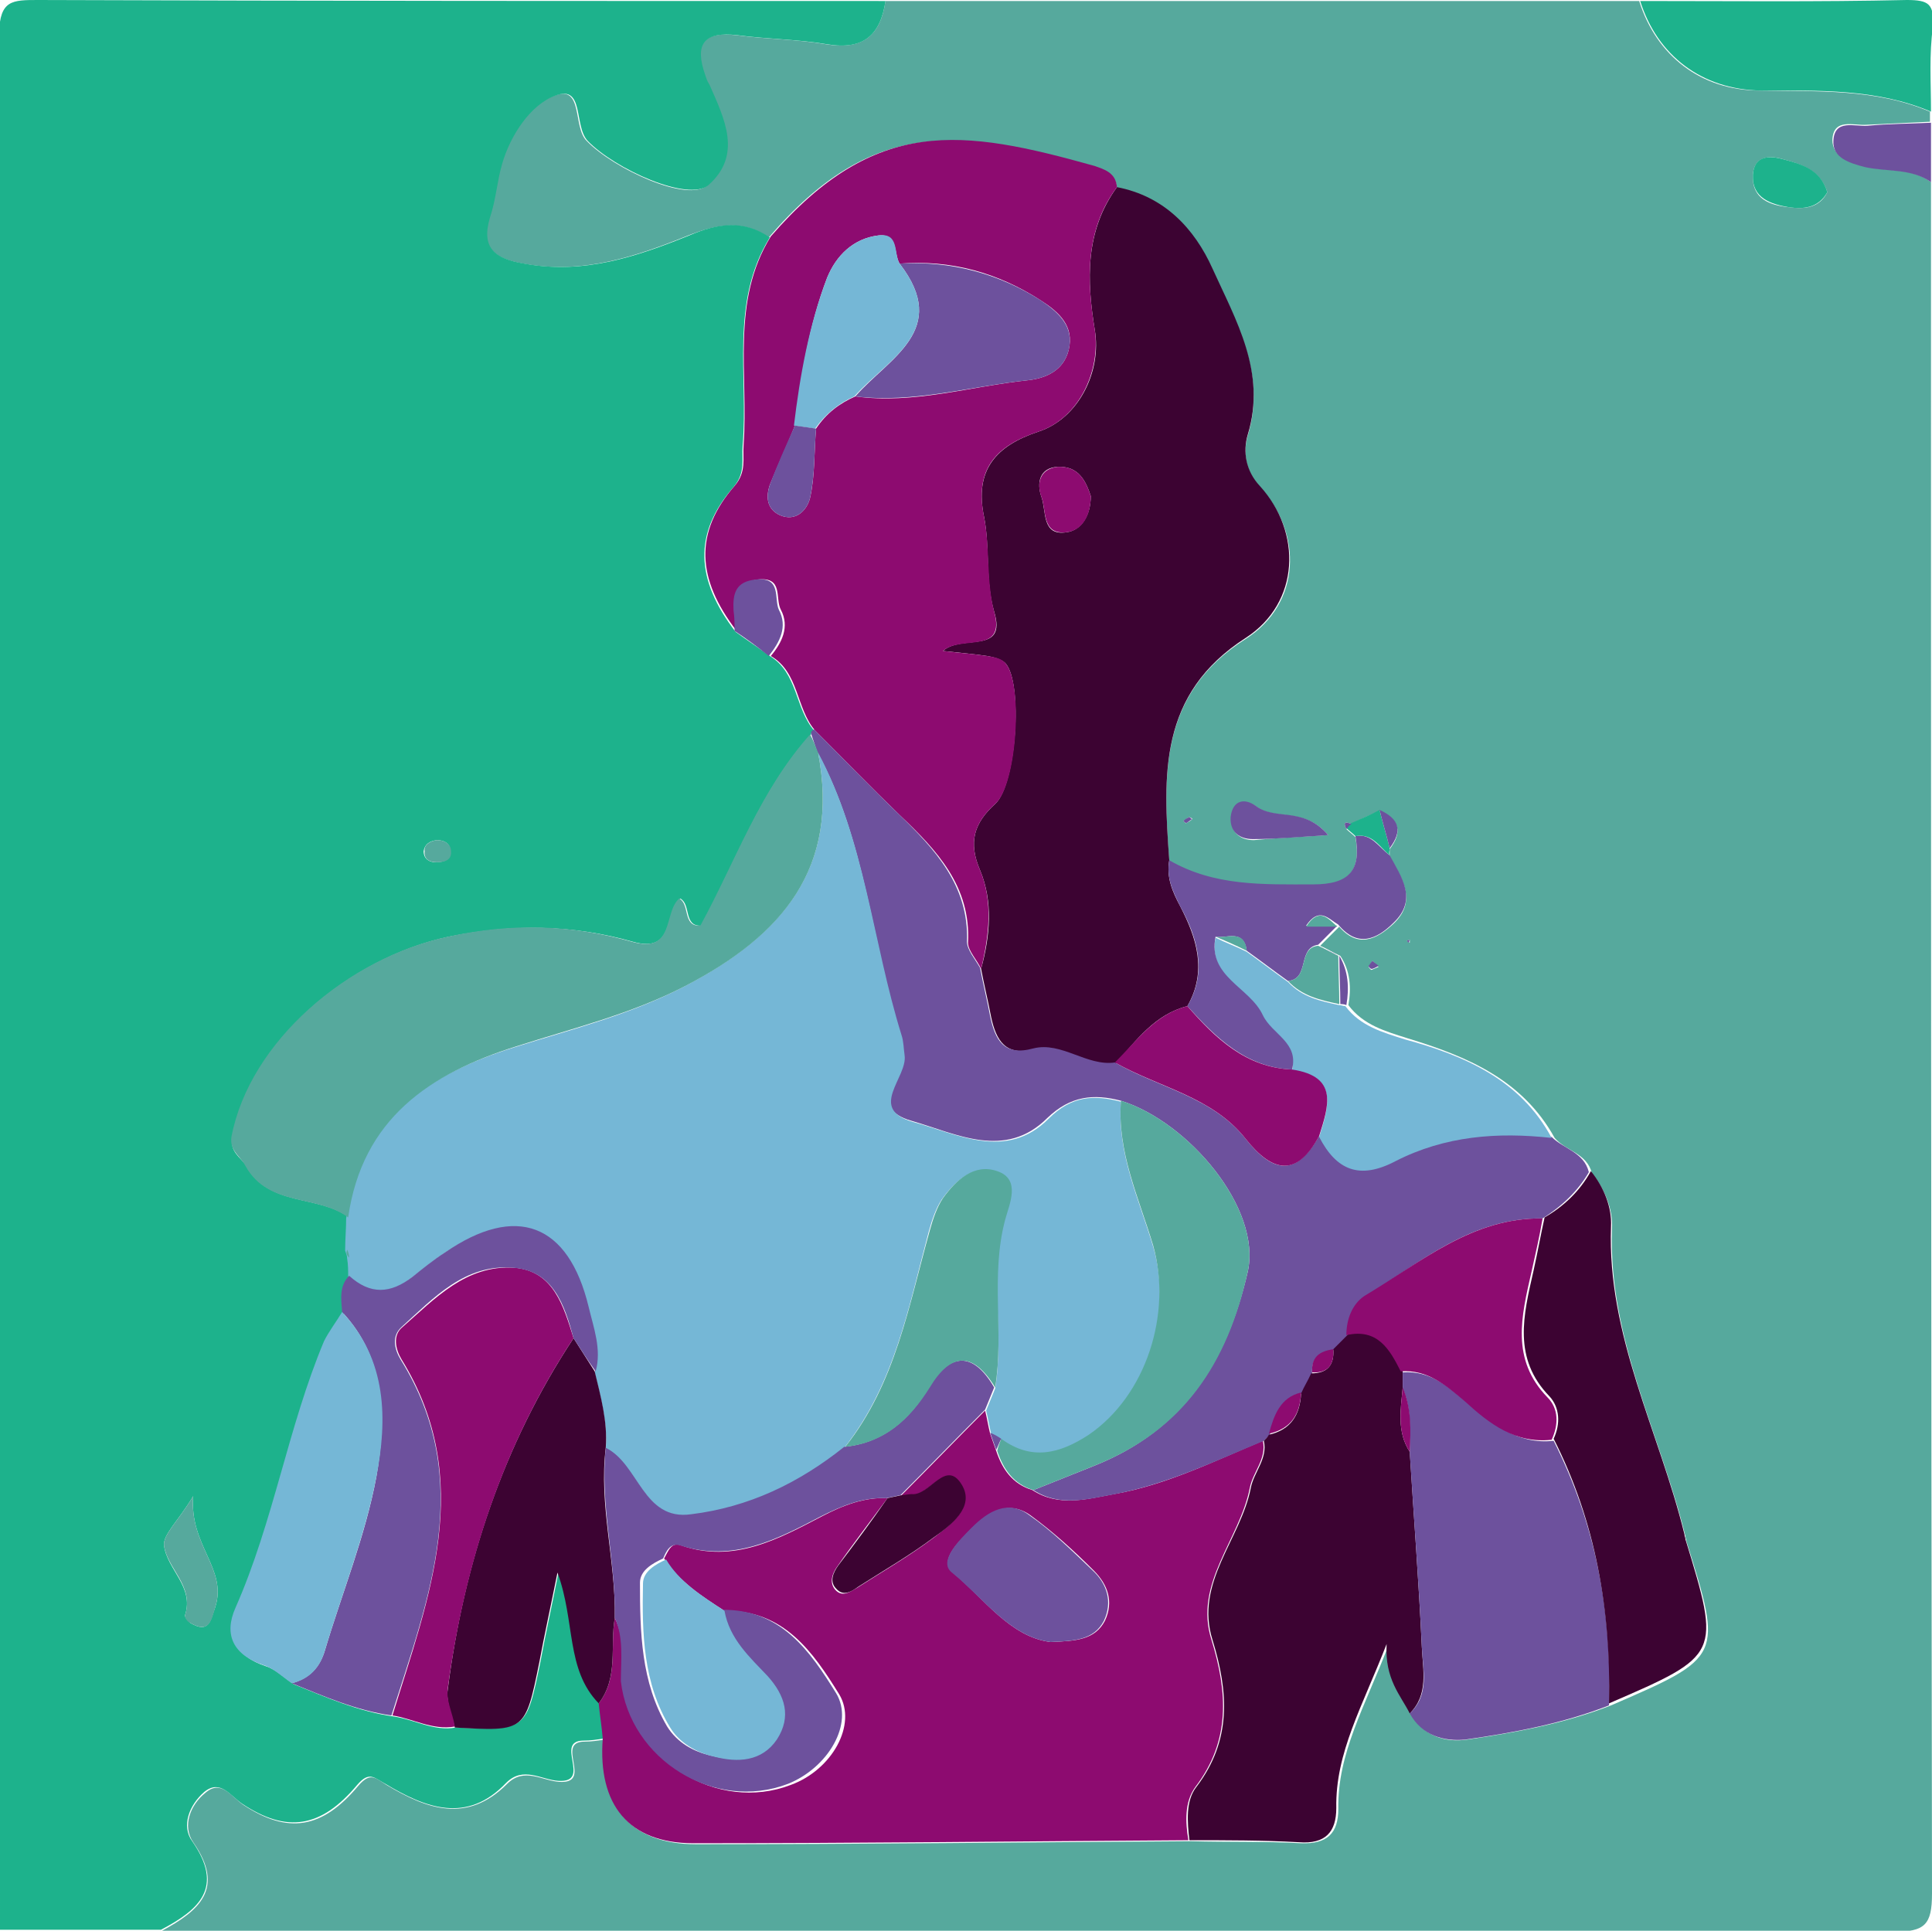
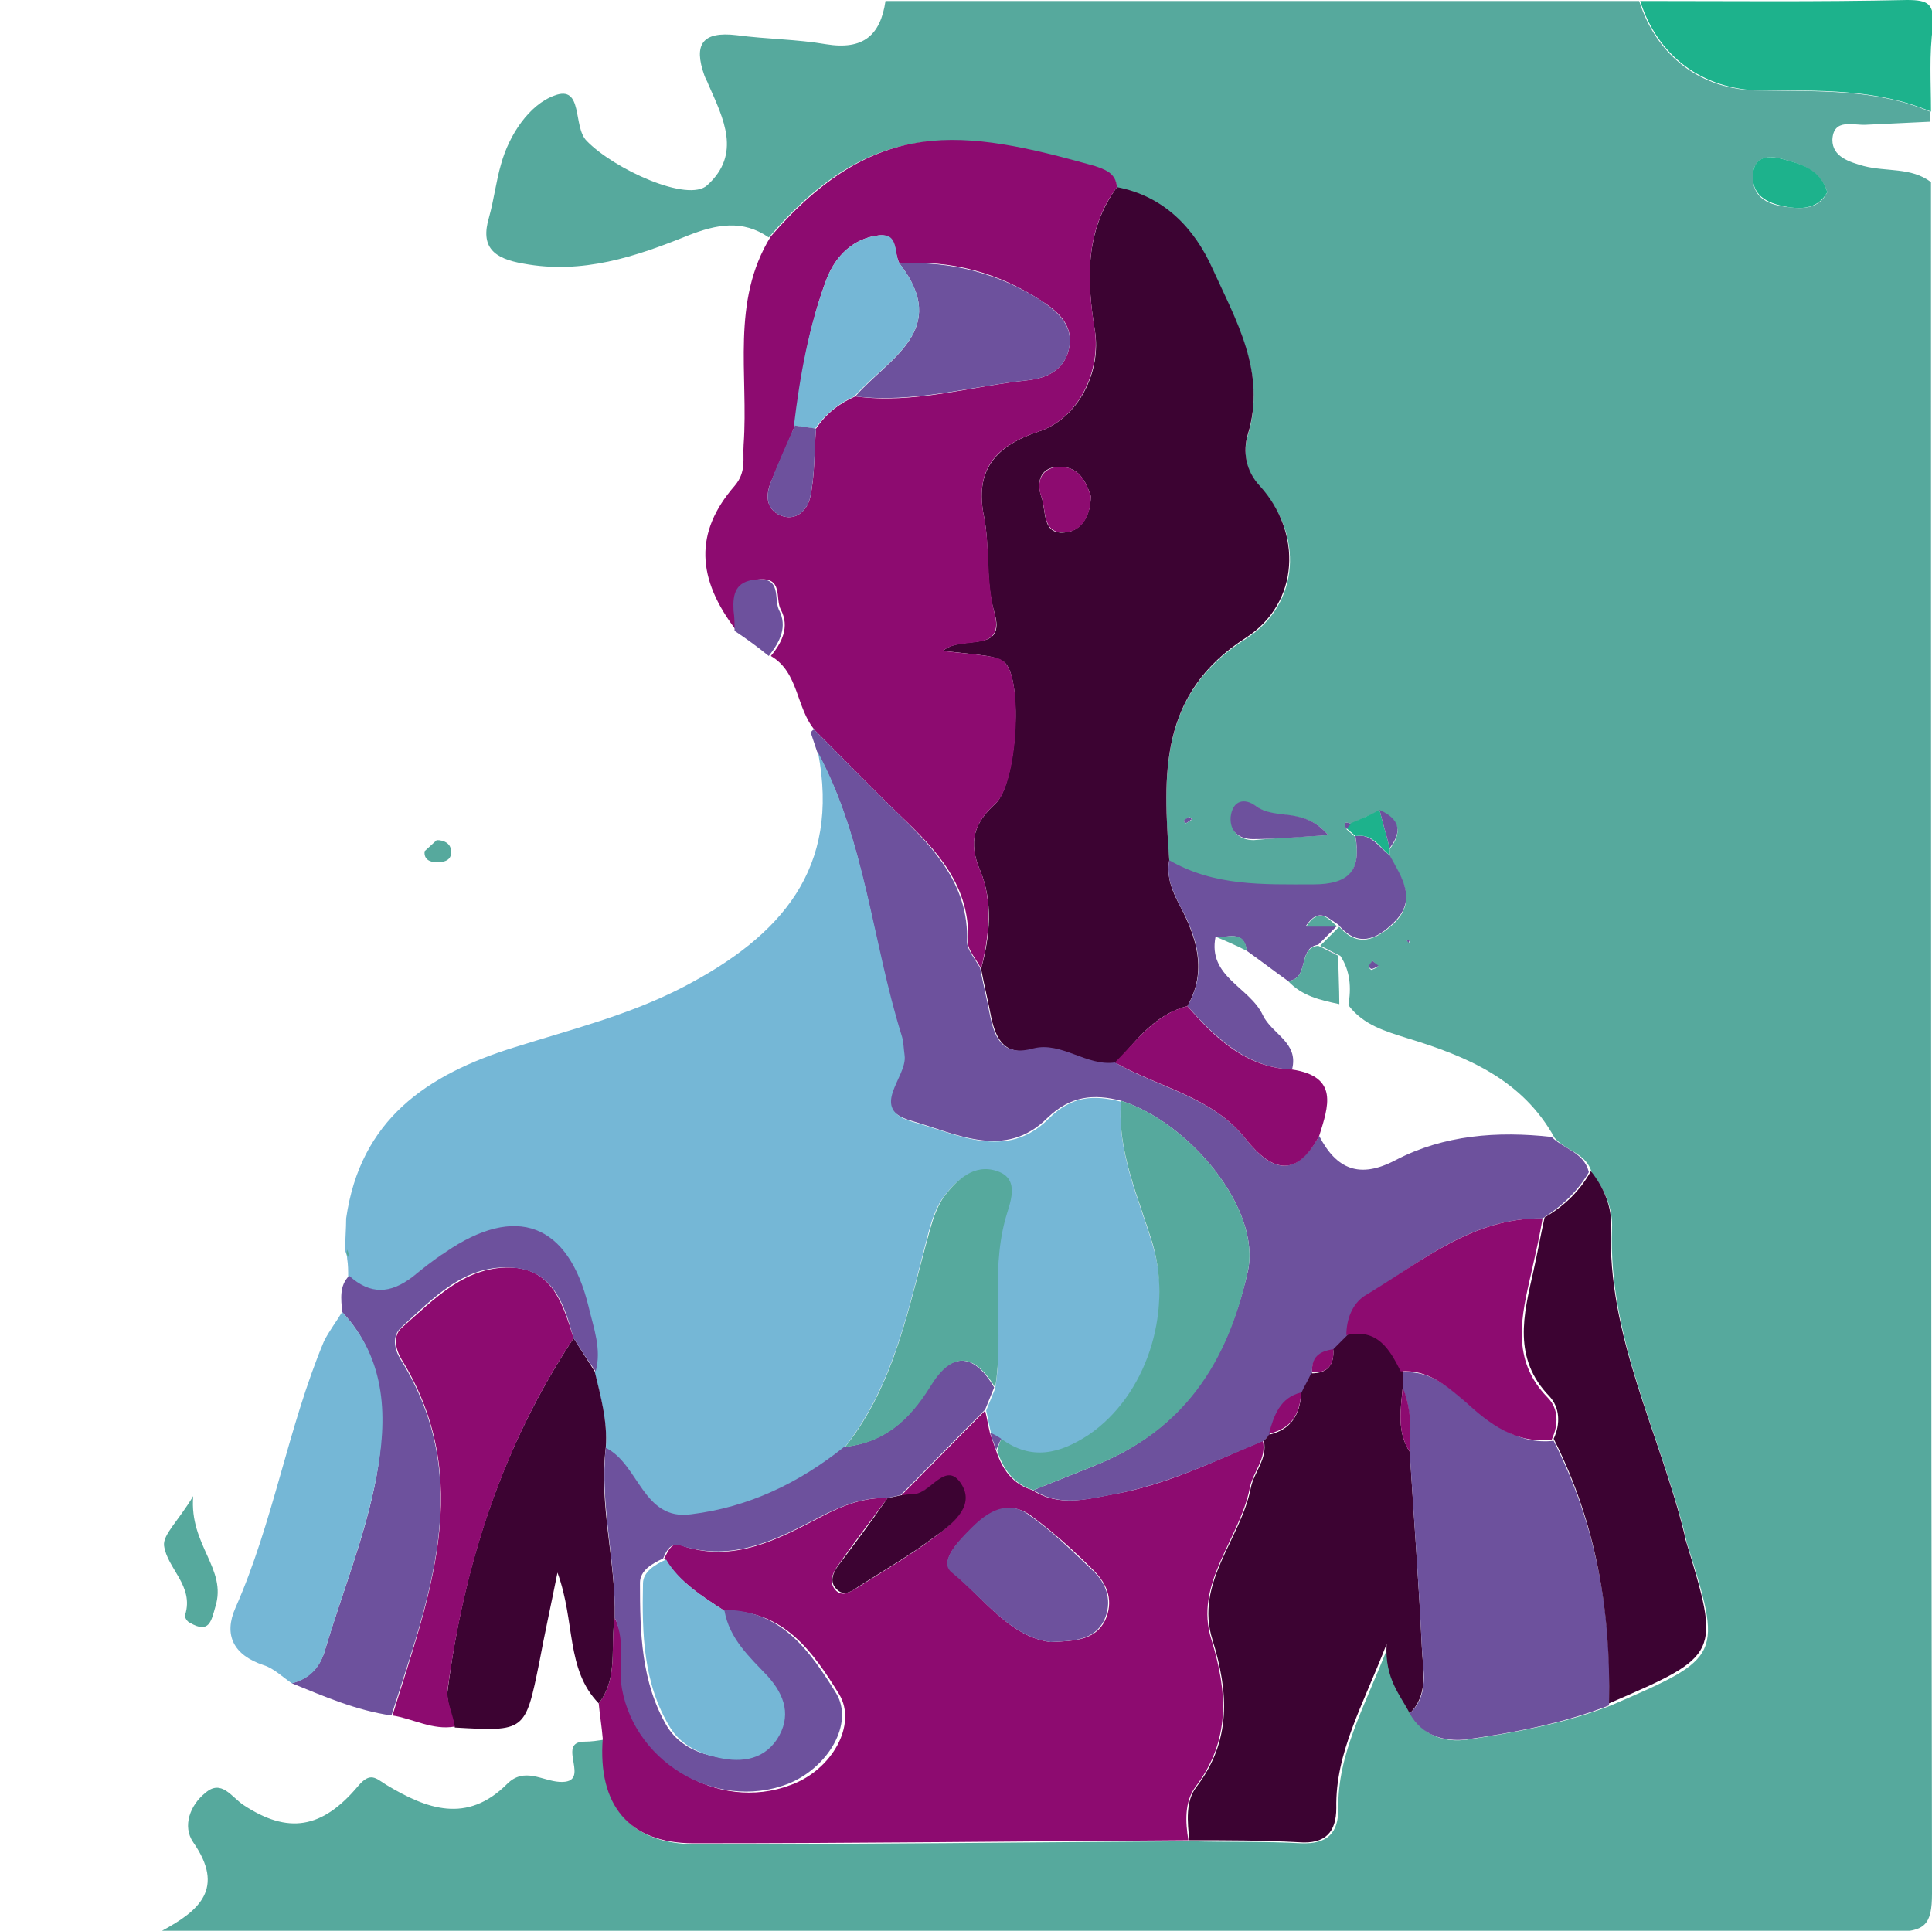
<svg xmlns="http://www.w3.org/2000/svg" version="1.1" id="图层_1" x="0px" y="0px" viewBox="0 0 192 191.9" style="enable-background:new 0 0 192 191.9;" xml:space="preserve">
  <style type="text/css">
	.st0{fill:#56A99D;}
	.st1{fill:#1DB28C;}
	.st2{fill:#6D519D;}
	.st3{fill:#3C0332;}
	.st4{fill:#8D0B70;}
	.st5{fill:#75B7D6;}
</style>
  <g>
    <path class="st0" d="M191.9,18.1c0,56.7,0,113.4,0.1,170.1c0,3.1-0.7,3.8-3.8,3.8c-57.4-0.1-114.7-0.1-172.1-0.1   c3.7-2,6.3-4.2,3.1-8.8c-1.1-1.6-0.3-3.7,1.2-4.9c1.6-1.4,2.6,0.4,3.8,1.2c4.4,2.9,7.8,2.4,11.4-1.9c1.2-1.4,1.7-0.8,2.8-0.1   c4,2.4,8,3.9,12-0.1c1.7-1.7,3.5-0.3,5.2-0.2c3.4,0.2-0.5-4,2.5-4c0.7,0,1.3-0.1,2-0.2c-0.6,6.6,2.5,10.4,9.1,10.4   c16.4,0,32.8-0.2,49.2-0.3c3.6,0.1,7.3,0,10.9,0.2c2.6,0.1,3.7-1,3.7-3.4c-0.1-5.5,2.6-10.1,5-16.3c-0.2,3.5,1.3,5.1,2.3,6.9   c1.2,2.2,3.4,2.8,5.5,2.5c4.8-0.7,9.7-1.6,14.3-3.4c11.1-4.8,11.1-4.8,7.5-16.3c0-0.2-0.1-0.3-0.1-0.5c-2.5-10.2-7.7-19.7-7.3-30.6   c0.1-1.9-0.7-3.9-2-5.5c-0.5-2-2.6-2.2-3.7-3.5c-3.2-5.8-8.7-8.1-14.6-9.9c-2.2-0.7-4.4-1.3-5.9-3.3c0.3-1.7,0.2-3.4-0.8-4.9   c-0.7-0.3-1.3-0.7-2-1c0.6-0.6,1.3-1.3,1.9-1.9L133,92c1.9,2.3,3.8,1.4,5.5-0.2c2.4-2.3,0.8-4.5-0.4-6.7c0-0.2,0-0.5,0-0.7   c1.3-1.7,1-2.9-1-3.8c-0.9,0.4-1.9,0.8-2.8,1.3c-0.7-0.3-0.8-0.1-0.5,0.5c0.3,0.3,0.6,0.5,0.9,0.8c0.6,3.3-0.6,4.8-4.2,4.8   c-4.9,0-9.8,0.2-14.3-2.4c-0.6-8.4-1.1-16.6,7.6-22.1c5.5-3.5,5.7-10.5,1.4-15.1c-1.4-1.5-1.7-3.4-1.2-5.1   c1.9-6.2-1.2-11.3-3.5-16.5c-1.8-3.9-4.8-7.2-9.5-8.1c-0.1-1.5-1.4-1.9-2.4-2.1c-13.2-3.7-21.8-5.1-32.2,7c-2.6-1.8-5.2-1.3-8-0.2   c-5.2,2.1-10.5,3.9-16.4,2.8c-2.9-0.5-4.3-1.6-3.4-4.6c0.5-1.8,0.7-3.6,1.2-5.3c0.8-2.9,2.8-5.9,5.3-6.8c2.9-1.1,1.8,3.1,3.2,4.5   c2.7,2.8,10.1,6.2,12,4.4c3.4-3.1,1.6-6.6,0.1-10c-0.1-0.3-0.3-0.6-0.4-0.9c-1.1-3.1-0.2-4.4,3.2-4c3,0.4,6,0.4,8.9,0.9   C85.8,5,87.5,3.5,88,0.1c25,0,49.9,0,74.9,0c1.7,5.4,6.1,8.9,12,8.9c5.7,0.1,11.5-0.2,16.9,2.1c0,0.3,0,0.7,0,1   c-2.1,0.1-4.2,0.2-6.3,0.3c-1.3,0.1-3.3-0.7-3.4,1.5c0,1.7,1.7,2.2,3.1,2.6C187.5,17.1,189.9,16.6,191.9,18.1z M181.6,19.1   c-0.7-2.2-2.6-2.8-4.5-3.3c-1.4-0.4-2.8-0.2-2.9,1.6c-0.1,2.4,1.7,3,3.6,3.2C179.3,20.8,180.8,20.7,181.6,19.1z M132,83   c-2.4-2.8-5.2-1.4-7.1-2.8c-1.1-0.8-2.4-0.6-2.5,1.1c-0.1,1.4,0.8,2.2,2.2,2.2C126.7,83.3,128.9,83.2,132,83z M136.4,95.5   c-0.1,0.2-0.3,0.4-0.4,0.6c0,0,0.2,0.3,0.3,0.3c0.2-0.1,0.5-0.2,0.7-0.3C136.8,95.9,136.6,95.7,136.4,95.5z M118.2,81.2   c-0.2,0.1-0.4,0.3-0.6,0.4c0.1,0.1,0.3,0.3,0.3,0.2c0.2-0.1,0.4-0.2,0.6-0.4C118.5,81.3,118.3,81.3,118.2,81.2z M139.8,93.5   l0.3,0.2l0-0.3L139.8,93.5z" />
-     <path class="st1" d="M88,0.1c-0.5,3.4-2.2,4.9-5.8,4.3c-2.9-0.5-5.9-0.5-8.9-0.9c-3.4-0.4-4.3,0.9-3.2,4c0.1,0.3,0.2,0.6,0.4,0.9   c1.5,3.4,3.3,7-0.1,10c-2,1.7-9.3-1.6-12-4.4c-1.4-1.5-0.3-5.6-3.2-4.5c-2.5,0.9-4.5,4-5.3,6.8c-0.5,1.7-0.6,3.5-1.2,5.3   c-0.9,3,0.4,4.1,3.4,4.6c5.9,1.1,11.2-0.7,16.4-2.8c2.8-1.2,5.4-1.6,8,0.2c-4,6.5-2.1,13.8-2.7,20.7c-0.1,1.4,0.3,2.7-0.9,4.1   c-4,4.6-3.8,9.2,0.2,14.4c1.1,0.8,2.3,1.6,3.4,2.4c2.8,1.7,2.5,5.2,4.4,7.4c-0.2,0.1-0.3,0.2-0.3,0.4c-5,5.5-7.4,12.5-10.9,19   c-1.8,0.1-1-2.1-2.1-2.7c-1.6,1.4-0.5,5.5-4.7,4.3c-6-1.7-11.9-1.8-18.3-0.5c-9.9,2.1-19.7,10.4-21.5,19.9c-0.3,1.5,0.8,2,1.4,2.9   c2.3,4.1,7.1,2.8,10.2,5.1c0,1.1-0.1,2.2-0.1,3.2c-0.1,0.3,0,0.6,0.2,0.8c0,0.6,0,1.2,0.1,1.9c-1,1.1-0.8,2.4-0.7,3.6   c-0.6,1-1.3,1.9-1.8,2.9c-3.6,8.6-5,18-8.8,26.5c-1.2,2.7-0.2,4.7,2.8,5.7c1,0.3,1.9,1.2,2.8,1.8c3.2,1.3,6.4,2.7,9.9,3.2   c2.1,0.3,4,1.5,6.2,1.1c7,0.3,7,0.3,8.4-6.5c0.5-2.7,1.1-5.4,1.8-8.9c1.8,4.9,0.9,9.6,4.1,13c0.1,1.2,0.3,2.4,0.4,3.5   c-0.7,0.1-1.3,0.2-2,0.2c-3,0,0.9,4.2-2.5,4c-1.7-0.1-3.5-1.5-5.2,0.2c-3.9,4.1-8,2.5-12,0.1c-1.1-0.6-1.6-1.3-2.8,0.1   c-3.6,4.3-7,4.8-11.4,1.9c-1.2-0.8-2.2-2.5-3.8-1.2c-1.5,1.3-2.3,3.4-1.2,4.9c3.2,4.6,0.7,6.8-3.1,8.8c-5.3,0-10.6,0-16,0   c0-62.8,0-125.7-0.1-188.5C0,0,1.2,0,3.8,0C31.8,0.1,59.9,0.1,88,0.1z M19.2,148.7c-1.5,2.5-3,3.8-2.9,4.9c0.3,2.4,3,4.1,2.1,6.9   c-0.1,0.2,0.3,0.6,0.5,0.8c1.9,1.1,2-0.2,2.5-1.6C22.6,155.9,18.8,153.6,19.2,148.7z M43.4,83.5c-0.7,0.1-1.2,0.4-1.3,1.1   c0,0.8,0.6,1.1,1.2,1.1c0.9,0,1.6-0.3,1.4-1.3C44.7,83.8,44.1,83.5,43.4,83.5z" />
    <path class="st1" d="M191.9,11.1C186.5,8.8,180.7,9,175,9c-5.9-0.1-10.3-3.5-12-8.9c8.8,0,17.6,0.1,26.5-0.1c2.2,0,2.7,0.4,2.6,2.6   C191.7,5.4,191.9,8.2,191.9,11.1z" />
-     <path class="st2" d="M191.9,18.1c-2-1.4-4.4-1-6.6-1.5c-1.5-0.4-3.2-0.9-3.1-2.6c0.1-2.2,2.1-1.4,3.4-1.5c2.1-0.2,4.2-0.2,6.3-0.3   C191.9,14.1,191.9,16.1,191.9,18.1z" />
    <path class="st3" d="M111,18.6c4.7,0.9,7.7,4.1,9.5,8.1c2.3,5.1,5.4,10.3,3.5,16.5c-0.5,1.7-0.2,3.6,1.2,5.1   c4.2,4.6,4,11.6-1.4,15.1c-8.7,5.6-8.2,13.7-7.6,22.1c-0.3,1.7,0.3,3.1,1.1,4.6c1.6,3.1,2.7,6.4,0.7,9.9c-3.2,0.8-5.1,3.4-7.1,5.7   c-2.9,0.4-5.3-2.1-8.1-1.4c-2.9,0.7-3.8-0.9-4.3-3.2c-0.3-1.6-0.7-3.2-1-4.8c0.9-3.3,1.2-6.7-0.1-9.8c-1.2-2.8-0.6-4.7,1.5-6.6   c2.1-1.9,2.8-12.1,1-14c-0.4-0.4-1.2-0.6-1.8-0.7c-1.3-0.2-2.6-0.3-4.4-0.5c1.9-1.7,6.4,0.4,5.1-3.9c-0.9-3.1-0.4-6.3-1-9.4   c-1-4.7,1.2-7.1,5.4-8.5c4-1.3,6.3-6,5.6-10.1C108,27.9,107.8,23,111,18.6z M108.4,49.3c-0.5-1.5-1.2-3-3.3-2.9   c-1.8,0.1-2.1,1.6-1.6,3c0.5,1.4,0,3.9,2.5,3.5C107.5,52.7,108.4,51.2,108.4,49.3z" />
    <path class="st4" d="M59.9,172.8c-0.1-1.2-0.3-2.4-0.4-3.5c2-2.6,1.1-5.6,1.6-8.5c1,2,0.7,4.2,0.9,6.4c0.9,7.8,9.3,13,16.6,10.2   c4.1-1.5,6.6-6,4.8-9c-2.6-4.2-5.5-8.4-11.4-8.3c-2.2-1.4-4.5-2.9-6-5.2c0.4-0.7,0.7-1.7,1.7-1.3c5.2,1.8,9.6-0.6,14-2.9   c2.1-1.1,4.2-1.9,6.5-1.8c-1.7,2.3-3.4,4.5-5,6.8c-0.5,0.7-0.8,1.6-0.2,2.3c0.7,0.8,1.5,0.2,2.2-0.2c2.5-1.6,5.1-3.1,7.5-4.9   c1.7-1.3,4.1-3,2.8-5.2c-1.6-2.6-3.2,1.1-5,0.9c-0.3,0-0.7,0-1,0.1c2.8-2.8,5.6-5.7,8.4-8.5c0.2,0.8,0.3,1.5,0.5,2.3   c0.2,0.6,0.4,1.1,0.6,1.7c0.6,1.8,1.6,3.3,3.6,3.9c2.6,1.7,5.4,0.9,8.1,0.4c5.2-0.9,10-3.3,14.8-5.3c0.4,1.8-1,3.1-1.3,4.7   c-1,5.1-5.6,9.5-3.8,15.1c1.6,5.2,1.9,10-1.6,14.6c-1.1,1.5-1,3.5-0.7,5.3c-16.4,0.1-32.8,0.3-49.2,0.3   C62.5,183.2,59.4,179.4,59.9,172.8z M104.4,163.2c2.5-0.1,4.4-0.2,5.4-2.1c0.9-1.9,0.3-3.6-1.1-5c-2-2-4.1-3.9-6.3-5.5   c-2.1-1.5-4.1-0.4-5.7,1.2c-1.3,1.3-3.5,3.3-2,4.5C97.8,158.9,100.4,162.7,104.4,163.2z" />
    <path class="st4" d="M111,18.6c-3.2,4.3-3,9.3-2.2,14.2c0.6,4.1-1.6,8.8-5.6,10.1c-4.2,1.4-6.4,3.7-5.4,8.5c0.6,3.1,0.2,6.3,1,9.4   c1.2,4.3-3.3,2.3-5.1,3.9c1.7,0.2,3.1,0.3,4.4,0.5c0.6,0.1,1.4,0.2,1.8,0.7c1.8,1.9,1.2,12.1-1,14c-2.1,1.9-2.7,3.8-1.5,6.6   c1.3,3.1,0.9,6.5,0.1,9.8c-0.4-0.9-1.3-1.8-1.3-2.6c0.3-5.6-3.1-9.2-6.8-12.7c-2.9-2.8-5.6-5.6-8.4-8.4c-1.9-2.2-1.6-5.8-4.4-7.4   c1.1-1.3,1.9-2.9,1-4.6c-0.6-1.1,0.3-3.3-2.3-3c-2,0.3-2.4,1.4-2.2,3.1c0.1,0.7,0.1,1.3,0.1,2c-4-5.2-4.2-9.8-0.2-14.4   c1.2-1.4,0.8-2.7,0.9-4.1c0.5-7-1.3-14.2,2.7-20.7c10.4-12,19-10.7,32.2-7C109.6,16.8,110.9,17.1,111,18.6z M79,42.3   c-0.8,2-1.7,3.9-2.5,5.9c-0.4,1.2-0.3,2.4,1,3c1.6,0.7,2.7-0.5,3-1.7c0.5-2.2,0.4-4.6,0.6-6.9c1-1.5,2.3-2.5,3.9-3.2   c5.8,0.8,11.4-1,17.1-1.6c1.9-0.2,3.6-1,4.1-3c0.6-2.4-1-3.8-2.7-4.9c-4.3-2.8-9-4.1-14.1-3.7c-0.6-1-0.1-3-2.1-2.8   c-2.5,0.3-4.2,2-5.1,4.2C80.4,32.3,79.6,37.3,79,42.3z" />
    <path class="st2" d="M80.9,72.5c2.8,2.8,5.6,5.7,8.4,8.4c3.6,3.5,7,7.1,6.8,12.7c0,0.8,0.8,1.7,1.3,2.6c0.3,1.6,0.7,3.2,1,4.8   c0.5,2.4,1.4,4,4.3,3.2c2.8-0.7,5.3,1.8,8.1,1.4c4.3,2.5,9.7,3.4,13,7.6c2.7,3.4,5,3.8,7.3-0.3c1.7,3.3,4,4.3,7.6,2.4   c4.8-2.5,10.1-2.9,15.5-2.3c1.2,1.2,3.2,1.5,3.7,3.5c-1.1,1.9-2.7,3.4-4.6,4.6c-7-0.1-12.1,4.3-17.5,7.7c-1.3,0.8-1.8,2.3-1.8,3.9   c-0.5,0.5-1,1-1.5,1.5c-1.4,0.2-2.2,0.8-2.1,2.3c-0.3,0.7-0.7,1.3-1,2c-2.1,0.5-2.7,2.3-3.2,4.1c-0.2,0.2-0.4,0.4-0.6,0.6   c-4.8,2-9.6,4.3-14.8,5.3c-2.7,0.5-5.5,1.3-8.1-0.4c2-0.8,4-1.6,6-2.4c8.8-3.5,13.2-10.2,15.3-19.3c1.4-6.3-5.9-14.9-12.6-17   c-2.7-0.7-5-0.5-7.3,1.7c-4.2,4.2-9,1.6-13.5,0.3c-4.6-1.3-0.5-4.4-0.8-6.6c-0.1-0.7-0.1-1.3-0.3-2c-2.9-9.3-3.5-19.3-8.3-28.1   c-0.2-0.6-0.4-1.2-0.6-1.8C80.6,72.7,80.7,72.6,80.9,72.5z" />
    <path class="st3" d="M132.5,134.1c0.5-0.5,1-1,1.5-1.5c3.1-0.7,4.2,1.5,5.4,3.7c0,0.5,0,1.1,0,1.6c-0.2,2.2-0.6,4.4,0.7,6.4   c0.4,6.5,0.9,12.9,1.2,19.4c0.1,2.3,0.7,4.7-1.2,6.6c-0.9-1.8-2.5-3.4-2.3-6.9c-2.4,6.2-5.1,10.8-5,16.3c0,2.4-1.1,3.6-3.7,3.4   c-3.6-0.2-7.3-0.2-10.9-0.2c-0.2-1.8-0.4-3.9,0.7-5.3c3.5-4.6,3.2-9.4,1.6-14.6c-1.8-5.7,2.8-10,3.8-15.1c0.3-1.6,1.7-2.9,1.3-4.7   c0.2-0.2,0.4-0.4,0.5-0.6c2.2-0.5,3.1-2,3.2-4.1c0.3-0.7,0.7-1.3,1-2C132,136.5,132.6,135.6,132.5,134.1z" />
    <path class="st2" d="M140.1,170.3c2-1.9,1.3-4.3,1.2-6.6c-0.3-6.5-0.8-12.9-1.2-19.3c0-2.2,0.2-4.4-0.7-6.4c0-0.5,0-1.1,0-1.6   c2.7-0.2,4.5,1.4,6.4,3c2.5,2.1,5,4.2,8.6,3.8c4.2,8.3,5.8,17.1,5.5,26.3c-4.6,1.8-9.4,2.7-14.3,3.4   C143.5,173.1,141.3,172.5,140.1,170.3z" />
    <path class="st3" d="M159.9,169.3c0.2-9.2-1.3-18-5.5-26.3c0.7-1.5,0.6-3.1-0.4-4.2c-3.7-3.8-2.6-8.1-1.6-12.5   c0.4-1.8,0.7-3.5,1.1-5.3c1.9-1.1,3.5-2.6,4.6-4.6c1.3,1.6,2.1,3.6,2,5.5c-0.4,10.9,4.8,20.4,7.3,30.6c0,0.2,0.1,0.3,0.1,0.5   C171,164.5,171,164.5,159.9,169.3z" />
-     <path class="st5" d="M154.2,113.1c-5.4-0.6-10.6-0.2-15.5,2.3c-3.6,1.9-5.9,0.9-7.6-2.4c0.9-2.9,2-6-2.7-6.6   c0.6-2.7-2.1-3.5-2.9-5.4c-1.3-2.8-5.5-3.8-4.7-7.8c1,0.5,2.1,0.9,3.1,1.4c1.4,1,2.7,2,4.1,3c1.4,1.5,3.2,1.9,5.1,2.3   c0.2,0,0.4,0.1,0.6,0.1c1.5,2,3.7,2.6,5.9,3.3C145.5,104.9,151.1,107.3,154.2,113.1z" />
    <path class="st2" d="M128,97.5c-1.4-1-2.7-2-4.1-3c-0.3-2.2-2-1.2-3.1-1.4c-0.8,4,3.4,5,4.7,7.8c0.9,1.9,3.6,2.7,2.9,5.4   c-4.6-0.2-7.6-3.2-10.4-6.3c2-3.4,1-6.8-0.7-9.9c-0.8-1.6-1.4-2.9-1.1-4.6c4.5,2.6,9.3,2.4,14.3,2.4c3.6,0,4.8-1.4,4.2-4.8   c1.6-0.3,2.3,1.1,3.4,1.9c1.2,2.2,2.8,4.4,0.4,6.7c-1.7,1.7-3.6,2.5-5.5,0.2c-1-0.6-1.9-1.8-3.2,0.1c1.2,0,2.1,0,3.1,0   c-0.6,0.6-1.3,1.3-1.9,1.9l0,0C128.9,94.2,130.2,97.3,128,97.5z" />
    <path class="st1" d="M181.6,19.1c-0.9,1.6-2.4,1.7-3.8,1.5c-1.8-0.3-3.7-0.9-3.6-3.2c0.1-1.8,1.4-2,2.9-1.6   C179,16.3,180.9,16.8,181.6,19.1z" />
    <path class="st2" d="M132,83c-3,0.2-5.3,0.4-7.5,0.4c-1.3,0-2.3-0.7-2.2-2.2c0.2-1.7,1.4-1.9,2.5-1.1C126.8,81.6,129.5,80.1,132,83   z" />
    <path class="st1" d="M138.1,85c-1-0.8-1.7-2.2-3.4-1.9c-0.3-0.3-0.6-0.5-0.9-0.8c0.1-0.2,0.3-0.4,0.5-0.5c0.9-0.4,1.9-0.8,2.8-1.3   c0.3,1.3,0.7,2.5,1,3.8C138.1,84.6,138,84.8,138.1,85z" />
    <path class="st2" d="M136.4,95.5c0.2,0.2,0.4,0.3,0.6,0.5c-0.2,0.1-0.5,0.3-0.7,0.3c-0.1,0-0.3-0.2-0.3-0.3   C136.1,95.9,136.2,95.7,136.4,95.5z" />
-     <path class="st2" d="M133.8,99.9c-0.2-0.1-0.4-0.1-0.6-0.1c0-1.6-0.1-3.2-0.1-4.8l0,0C134,96.5,134.1,98.2,133.8,99.9z" />
    <path class="st2" d="M138.1,84.3c-0.3-1.3-0.7-2.5-1-3.8C139.1,81.4,139.4,82.6,138.1,84.3z" />
    <path class="st2" d="M118.2,81.2c0.1,0.1,0.2,0.2,0.3,0.2c-0.2,0.1-0.4,0.3-0.6,0.4c-0.1,0-0.2-0.1-0.3-0.2   C117.8,81.4,118,81.3,118.2,81.2z" />
    <polygon class="st2" points="139.8,93.5 140.1,93.4 140,93.7  " />
    <path class="st2" d="M131,94c0.7,0.3,1.3,0.7,2,1c0,0,0,0,0,0C132.3,94.6,131.6,94.3,131,94L131,94z" />
    <path class="st2" d="M133.8,82.4c-0.3-0.6-0.2-0.8,0.5-0.5C134.1,82,134,82.2,133.8,82.4z" />
    <path class="st5" d="M81.3,74.8c4.7,8.8,5.4,18.8,8.3,28.1c0.2,0.6,0.2,1.3,0.3,2c0.3,2.2-3.7,5.3,0.8,6.6   c4.4,1.2,9.3,3.9,13.5-0.3c2.3-2.3,4.5-2.4,7.2-1.7c-0.4,5.1,1.8,9.7,3.2,14.4c2,6.8-0.7,14.9-6.4,18.8c-2.9,2-5.7,2.6-8.7,0.4   c-0.3-0.2-0.7-0.4-1-0.6c-0.2-0.8-0.3-1.5-0.5-2.3c0.3-0.7,0.6-1.5,0.9-2.2c0.9-5.5-0.6-11.2,0.9-16.7c0.4-1.5,1.6-4-0.8-4.8   c-2.3-0.8-4.1,0.9-5.4,2.7c-0.6,0.9-1,2.1-1.3,3.2c-2,7.5-3.4,15.2-8.4,21.5c-4.5,3.6-9.6,6-15.2,6.7c-4.8,0.6-5.2-5-8.5-6.6   c0.2-2.6-0.5-5.1-1.1-7.6c0.6-2.2-0.2-4.3-0.7-6.4c-2-8.3-7.1-10.3-14.3-5.4c-1.1,0.7-2.1,1.6-3.2,2.4c-2.1,1.7-4.2,1.8-6.3-0.1   c0-0.6,0-1.2-0.1-1.8c0-0.3-0.1-0.5-0.2-0.8c0-1.1,0.1-2.2,0.1-3.2c1.4-9.8,8-14.3,16.7-17c5.7-1.8,11.4-3.2,16.8-6   C77.7,93,83.5,86.3,81.3,74.8z" />
-     <path class="st0" d="M81.3,74.8C83.5,86.3,77.7,93,68.1,98c-5.4,2.8-11.2,4.2-16.8,6c-8.6,2.7-15.3,7.2-16.7,17   c-3.1-2.3-7.9-1-10.2-5.1c-0.5-1-1.6-1.5-1.4-2.9c1.8-9.5,11.6-17.8,21.5-19.9c6.4-1.4,12.3-1.2,18.3,0.5c4.3,1.2,3.1-2.9,4.7-4.3   c1.1,0.6,0.3,2.8,2.1,2.7c3.5-6.4,5.9-13.4,10.9-19C80.8,73.5,81,74.1,81.3,74.8z" />
    <path class="st3" d="M59.1,136.3c0.6,2.5,1.3,5,1.1,7.6c-0.7,5.7,1,11.2,0.9,16.9c-0.5,2.8,0.4,5.9-1.6,8.5   c-3.3-3.4-2.3-8.1-4.1-13c-0.7,3.5-1.3,6.2-1.8,8.9c-1.4,6.9-1.4,6.9-8.4,6.5c-0.3-1.3-0.9-2.6-0.7-3.8C46.1,155.4,50,143.6,57,133   C57.7,134.1,58.4,135.2,59.1,136.3z" />
    <path class="st4" d="M57,133c-7,10.6-10.8,22.3-12.5,34.8c-0.2,1.2,0.5,2.5,0.7,3.8c-2.2,0.4-4.2-0.8-6.2-1.1   c3.6-11.7,8.3-23.4,0.9-35.4c-0.6-1-0.9-2.4,0.1-3.2c3.2-2.8,6.3-6.2,11.1-5.9C55,126.3,56,129.8,57,133z" />
    <path class="st2" d="M57,133c-0.9-3.3-2-6.7-6-7c-4.8-0.4-7.9,3-11.1,5.9c-1,0.9-0.7,2.2-0.1,3.2c7.5,12,2.8,23.7-0.9,35.4   c-3.5-0.5-6.7-1.9-9.9-3.2c1.8-0.5,2.8-1.6,3.3-3.3c1.7-5.7,4-11.3,5.1-17.2c1-5.7,1-11.7-3.4-16.4c-0.1-1.3-0.3-2.6,0.7-3.6   c2.1,1.9,4.1,1.8,6.3,0.1c1-0.8,2.1-1.7,3.2-2.4c7.1-4.9,12.3-2.9,14.3,5.4c0.5,2.1,1.3,4.2,0.7,6.4C58.4,135.2,57.7,134.1,57,133z   " />
    <path class="st5" d="M34,130.4c4.5,4.8,4.5,10.7,3.4,16.4c-1.1,5.8-3.4,11.5-5.1,17.2c-0.5,1.8-1.6,2.9-3.3,3.3   c-0.9-0.6-1.8-1.5-2.8-1.8c-3-1-4-3-2.8-5.7c3.8-8.6,5.2-17.9,8.8-26.5C32.7,132.3,33.4,131.4,34,130.4z" />
    <path class="st0" d="M19.2,148.7c-0.4,4.9,3.4,7.2,2.2,11c-0.4,1.4-0.6,2.7-2.5,1.6c-0.3-0.1-0.6-0.6-0.5-0.8   c0.9-2.9-1.8-4.6-2.1-6.9C16.2,152.5,17.7,151.2,19.2,148.7z" />
    <path class="st2" d="M73,62.7c0-0.7,0-1.3-0.1-2c-0.1-1.7,0.2-2.9,2.2-3.1c2.6-0.3,1.8,1.9,2.3,3c0.9,1.7,0.1,3.2-1,4.6   C75.3,64.3,74.2,63.5,73,62.7z" />
-     <path class="st0" d="M43.4,83.5c0.7,0,1.3,0.3,1.4,0.9c0.2,1.1-0.6,1.3-1.4,1.3c-0.7,0-1.3-0.3-1.2-1.1   C42.1,84,42.7,83.6,43.4,83.5z" />
+     <path class="st0" d="M43.4,83.5c0.7,0,1.3,0.3,1.4,0.9c0.2,1.1-0.6,1.3-1.4,1.3c-0.7,0-1.3-0.3-1.2-1.1   z" />
    <path class="st0" d="M34.5,124.2c0.1,0.2,0.2,0.5,0.2,0.8C34.4,124.7,34.4,124.5,34.5,124.2z" />
    <path class="st4" d="M118,100c2.8,3.2,5.8,6.1,10.4,6.3c4.7,0.7,3.6,3.7,2.7,6.6c-2.2,4.1-4.6,3.7-7.3,0.3c-3.3-4.2-8.6-5.1-13-7.6   C113,103.4,114.8,100.8,118,100z" />
    <path class="st4" d="M108.4,49.3c0,1.9-0.8,3.4-2.4,3.6c-2.5,0.3-2-2.2-2.5-3.5c-0.5-1.3-0.2-2.8,1.6-3   C107.2,46.3,107.9,47.8,108.4,49.3z" />
    <path class="st2" d="M61.1,160.8c0.1-5.7-1.5-11.2-0.9-16.9c3.3,1.6,3.7,7.3,8.5,6.6c5.7-0.7,10.7-3.1,15.2-6.7   c3.9-0.4,6.5-2.7,8.4-5.9c2.1-3.5,4.4-3.6,6.5,0c-0.3,0.7-0.6,1.5-0.9,2.2c-2.8,2.8-5.6,5.7-8.4,8.5c-0.5,0.1-0.9,0.2-1.4,0.3   c-2.4-0.1-4.5,0.8-6.5,1.8c-4.4,2.3-8.7,4.6-14,2.9c-1-0.3-1.4,0.6-1.7,1.3c-1.1,0.5-2.3,1.2-2.3,2.4c0,4.9,0.1,9.9,2.7,14.3   c1,1.6,2.6,2.5,4.4,2.9c2.4,0.6,4.7,0.5,6.2-1.7c1.6-2.3,0.8-4.4-0.9-6.3c-1.7-2-3.8-3.7-4.3-6.5c5.9-0.1,8.8,4.1,11.4,8.3   c1.8,3-0.8,7.4-4.8,9c-7.3,2.8-15.7-2.4-16.6-10.2C61.7,165,62,162.8,61.1,160.8z" />
    <path class="st0" d="M99.5,143c3,2.2,5.8,1.5,8.7-0.4c5.7-3.9,8.3-12,6.4-18.8c-1.4-4.7-3.6-9.3-3.2-14.4c6.7,2.1,14,10.7,12.6,17   c-2,9.1-6.4,15.8-15.3,19.3c-2,0.8-4,1.6-6,2.4c-2-0.6-3-2.1-3.6-3.9C99.2,143.7,99.4,143.3,99.5,143z" />
    <path class="st5" d="M72,160.1c0.5,2.8,2.5,4.6,4.3,6.5c1.7,1.9,2.4,4,0.9,6.3c-1.5,2.2-3.9,2.3-6.2,1.7c-1.8-0.4-3.5-1.4-4.4-2.9   c-2.7-4.4-2.8-9.4-2.7-14.3c0-1.2,1.2-1.9,2.3-2.4C67.5,157.2,69.7,158.6,72,160.1z" />
    <path class="st2" d="M104.4,163.2c-4-0.5-6.6-4.3-9.8-6.9c-1.4-1.1,0.7-3.2,2-4.5c1.6-1.6,3.6-2.8,5.7-1.2c2.3,1.6,4.3,3.6,6.3,5.5   c1.4,1.3,2,3.1,1.1,5C108.7,163,106.8,163.1,104.4,163.2z" />
    <path class="st3" d="M88.2,148.9c0.5-0.1,0.9-0.2,1.4-0.3c0.3,0,0.7-0.1,1-0.1c1.8,0.2,3.4-3.6,5-0.9c1.3,2.2-1.1,4-2.8,5.2   c-2.4,1.8-5,3.3-7.5,4.9c-0.7,0.5-1.5,1-2.2,0.2c-0.7-0.7-0.3-1.6,0.2-2.3C84.9,153.5,86.6,151.2,88.2,148.9z" />
    <path class="st2" d="M99.5,143c-0.2,0.4-0.3,0.7-0.5,1.1c-0.2-0.6-0.4-1.1-0.6-1.7C98.9,142.6,99.2,142.8,99.5,143z" />
    <path class="st2" d="M89.4,26.2c5.1-0.3,9.9,1,14.1,3.7c1.6,1.1,3.3,2.5,2.7,4.9c-0.5,2-2.2,2.8-4.1,3c-5.7,0.6-11.3,2.3-17.1,1.6   C88.3,35.6,94.5,32.8,89.4,26.2z" />
    <path class="st5" d="M89.4,26.2c5.1,6.6-1.1,9.4-4.5,13.2c-1.6,0.7-2.9,1.8-3.9,3.2c-0.7-0.1-1.4-0.2-2.1-0.3   c0.6-5,1.5-10,3.3-14.7c0.9-2.2,2.6-3.9,5.1-4.2C89.4,23.1,88.8,25.2,89.4,26.2z" />
    <path class="st2" d="M79,42.3c0.7,0.1,1.4,0.2,2.1,0.3c-0.2,2.3-0.1,4.6-0.6,6.9c-0.3,1.2-1.4,2.4-3,1.7c-1.3-0.6-1.4-1.8-1-3   C77.2,46.3,78.1,44.3,79,42.3z" />
    <path class="st4" d="M153.3,121.1c-0.3,1.8-0.7,3.5-1.1,5.3c-1,4.4-2.1,8.7,1.6,12.5c1.1,1.1,1.1,2.7,0.4,4.2   c-3.6,0.4-6.2-1.6-8.6-3.8c-1.9-1.6-3.7-3.2-6.4-3c-1.1-2.2-2.3-4.3-5.4-3.6c0-1.6,0.6-3.1,1.8-3.9   C141.3,125.4,146.3,121,153.3,121.1z" />
    <path class="st4" d="M129.3,138.4c-0.1,2.2-1,3.6-3.2,4.1C126.6,140.7,127.2,138.9,129.3,138.4z" />
    <path class="st4" d="M132.5,134.1c0.1,1.5-0.5,2.4-2.1,2.3C130.3,134.9,131.1,134.3,132.5,134.1z" />
    <path class="st4" d="M139.4,137.9c0.9,2.1,0.8,4.3,0.7,6.4C138.8,142.3,139.2,140.1,139.4,137.9z" />
    <path class="st0" d="M131,94c0.7,0.3,1.3,0.7,2,1c0,1.6,0.1,3.2,0.1,4.8c-1.9-0.4-3.7-0.8-5.1-2.3C130.2,97.3,128.9,94.2,131,94z" />
    <path class="st0" d="M120.8,93.1c1.1,0.2,2.9-0.8,3.1,1.4C122.9,94,121.8,93.5,120.8,93.1z" />
    <path class="st0" d="M132.9,92.1c-1,0-1.9,0-3.1,0C131.1,90.1,132,91.3,132.9,92.1C133,92,132.9,92.1,132.9,92.1z" />
    <path class="st0" d="M98.9,137.9c-2.2-3.6-4.4-3.5-6.5,0c-2,3.2-4.5,5.5-8.4,5.9c5-6.3,6.3-14,8.4-21.5c0.3-1.1,0.7-2.3,1.3-3.2   c1.3-1.8,3.1-3.5,5.4-2.7c2.4,0.8,1.2,3.3,0.8,4.8C98.4,126.8,99.8,132.4,98.9,137.9z" />
  </g>
</svg>